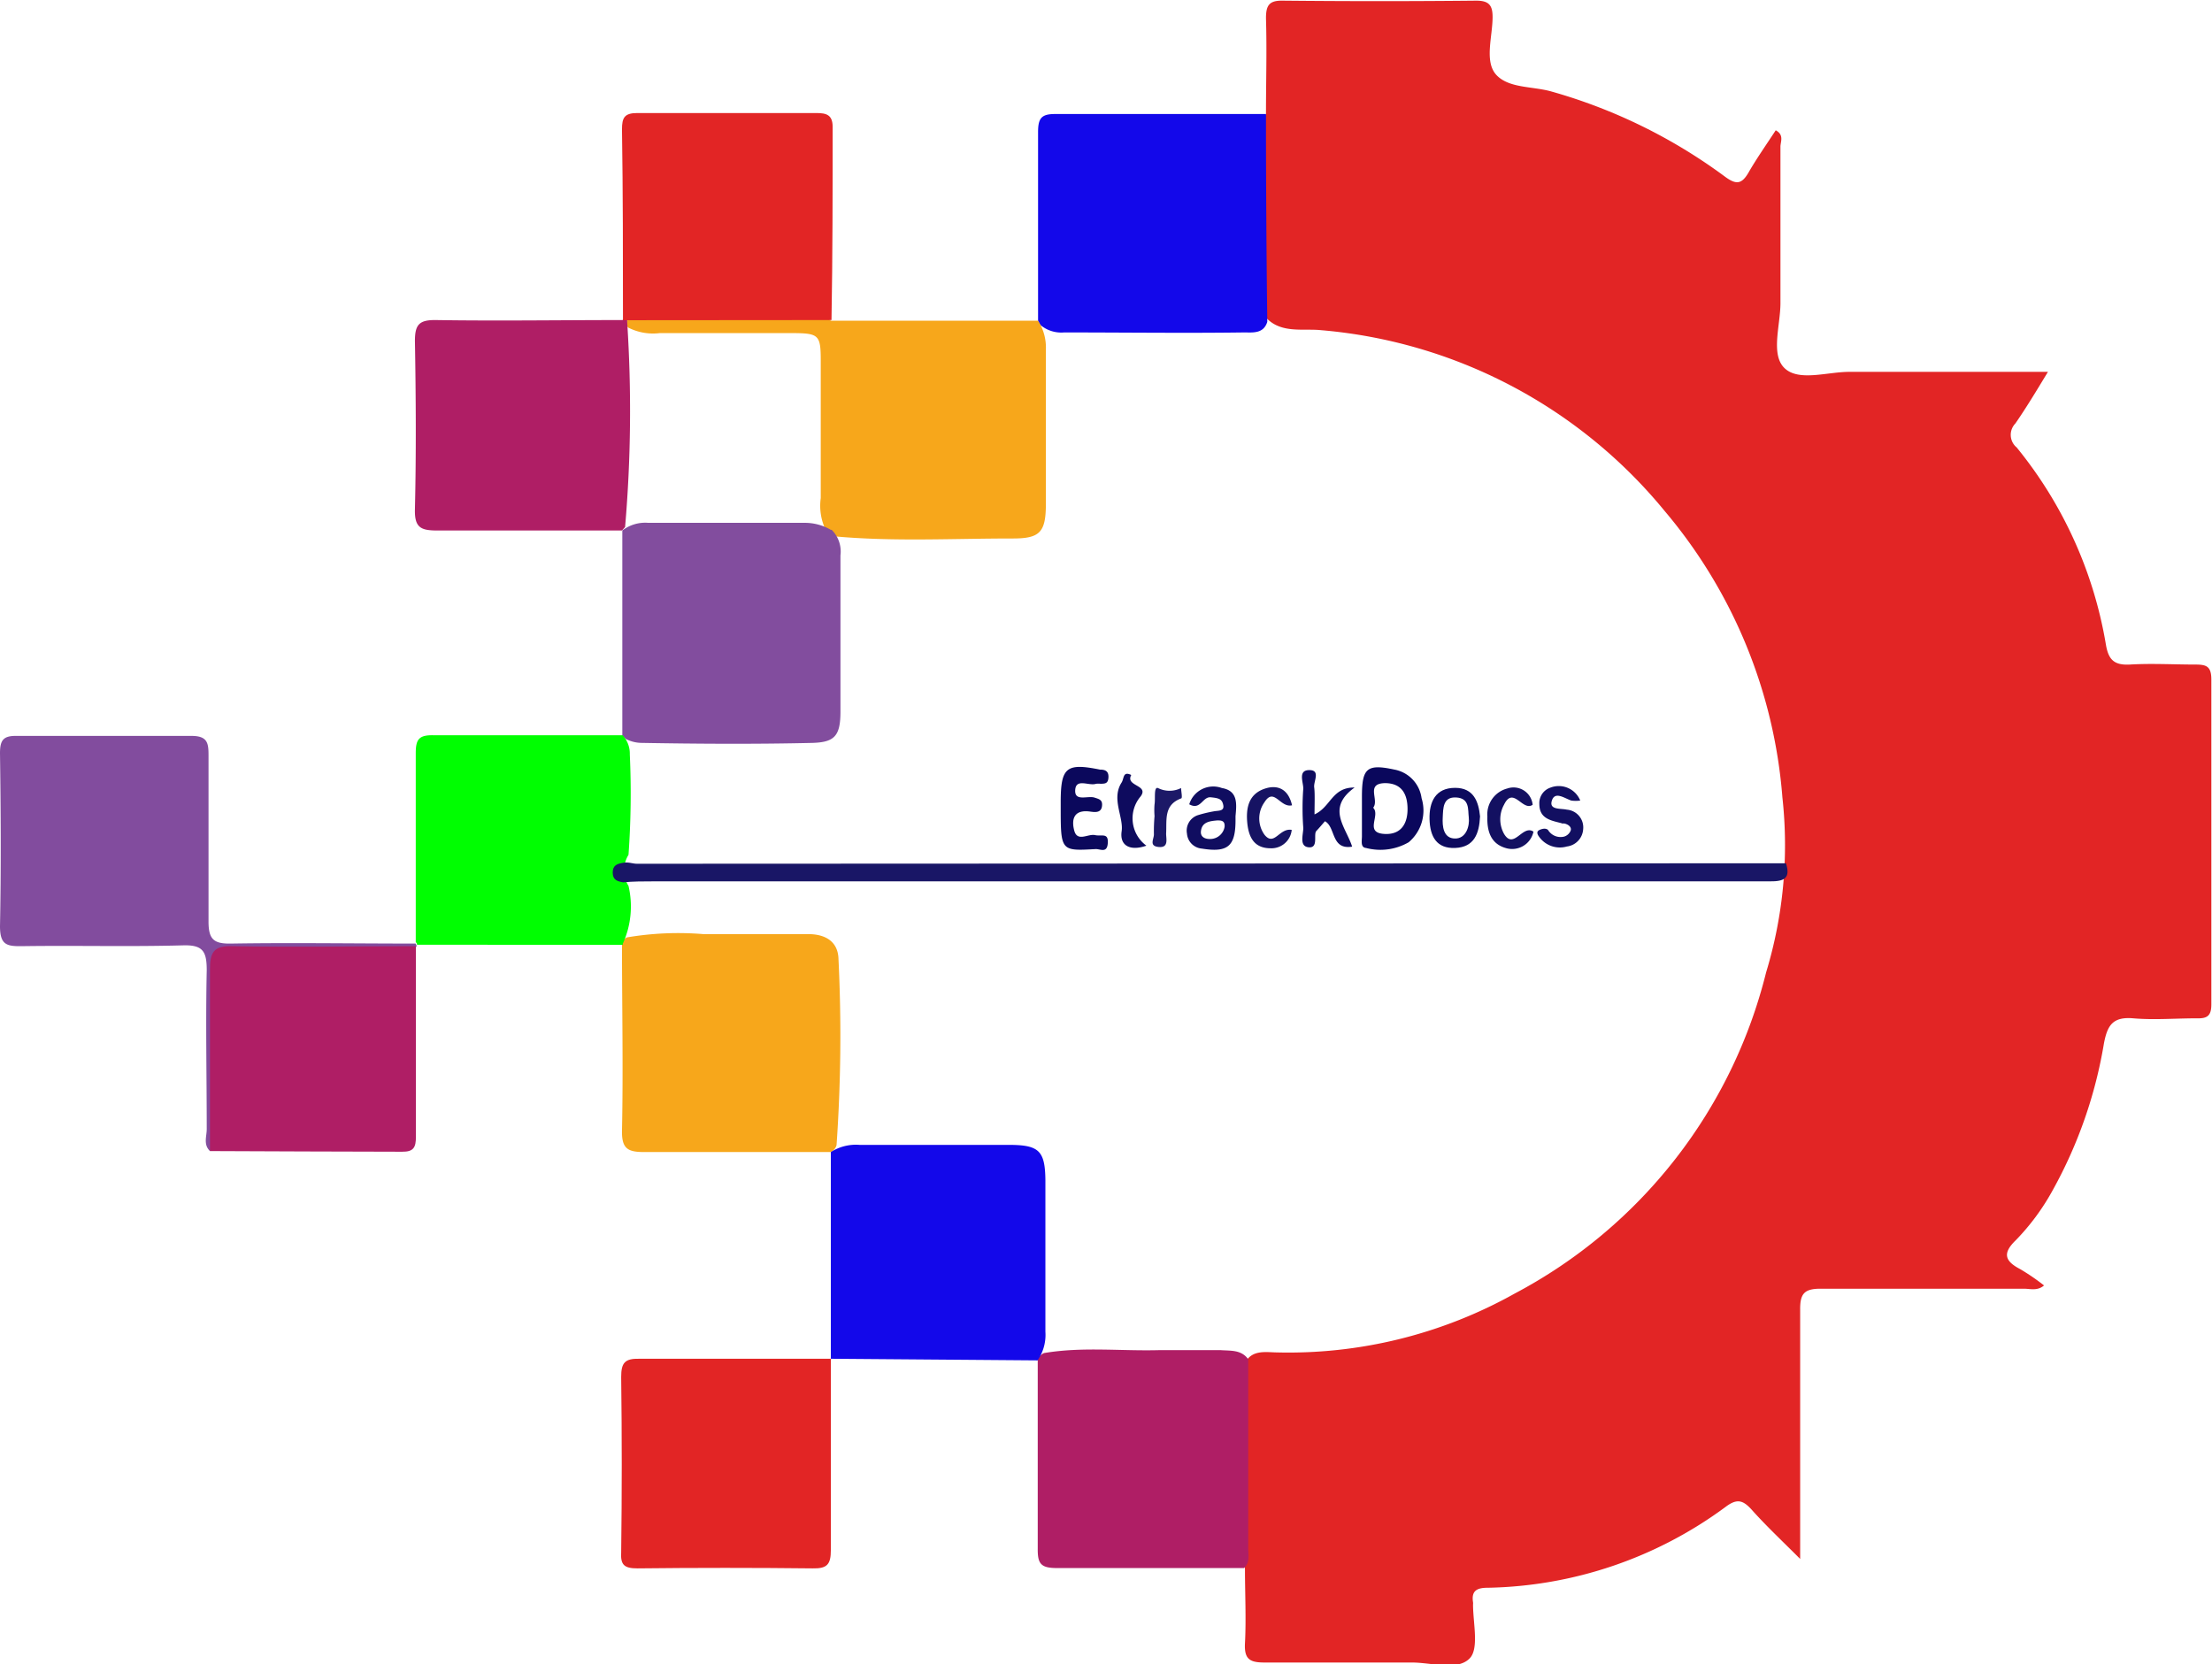
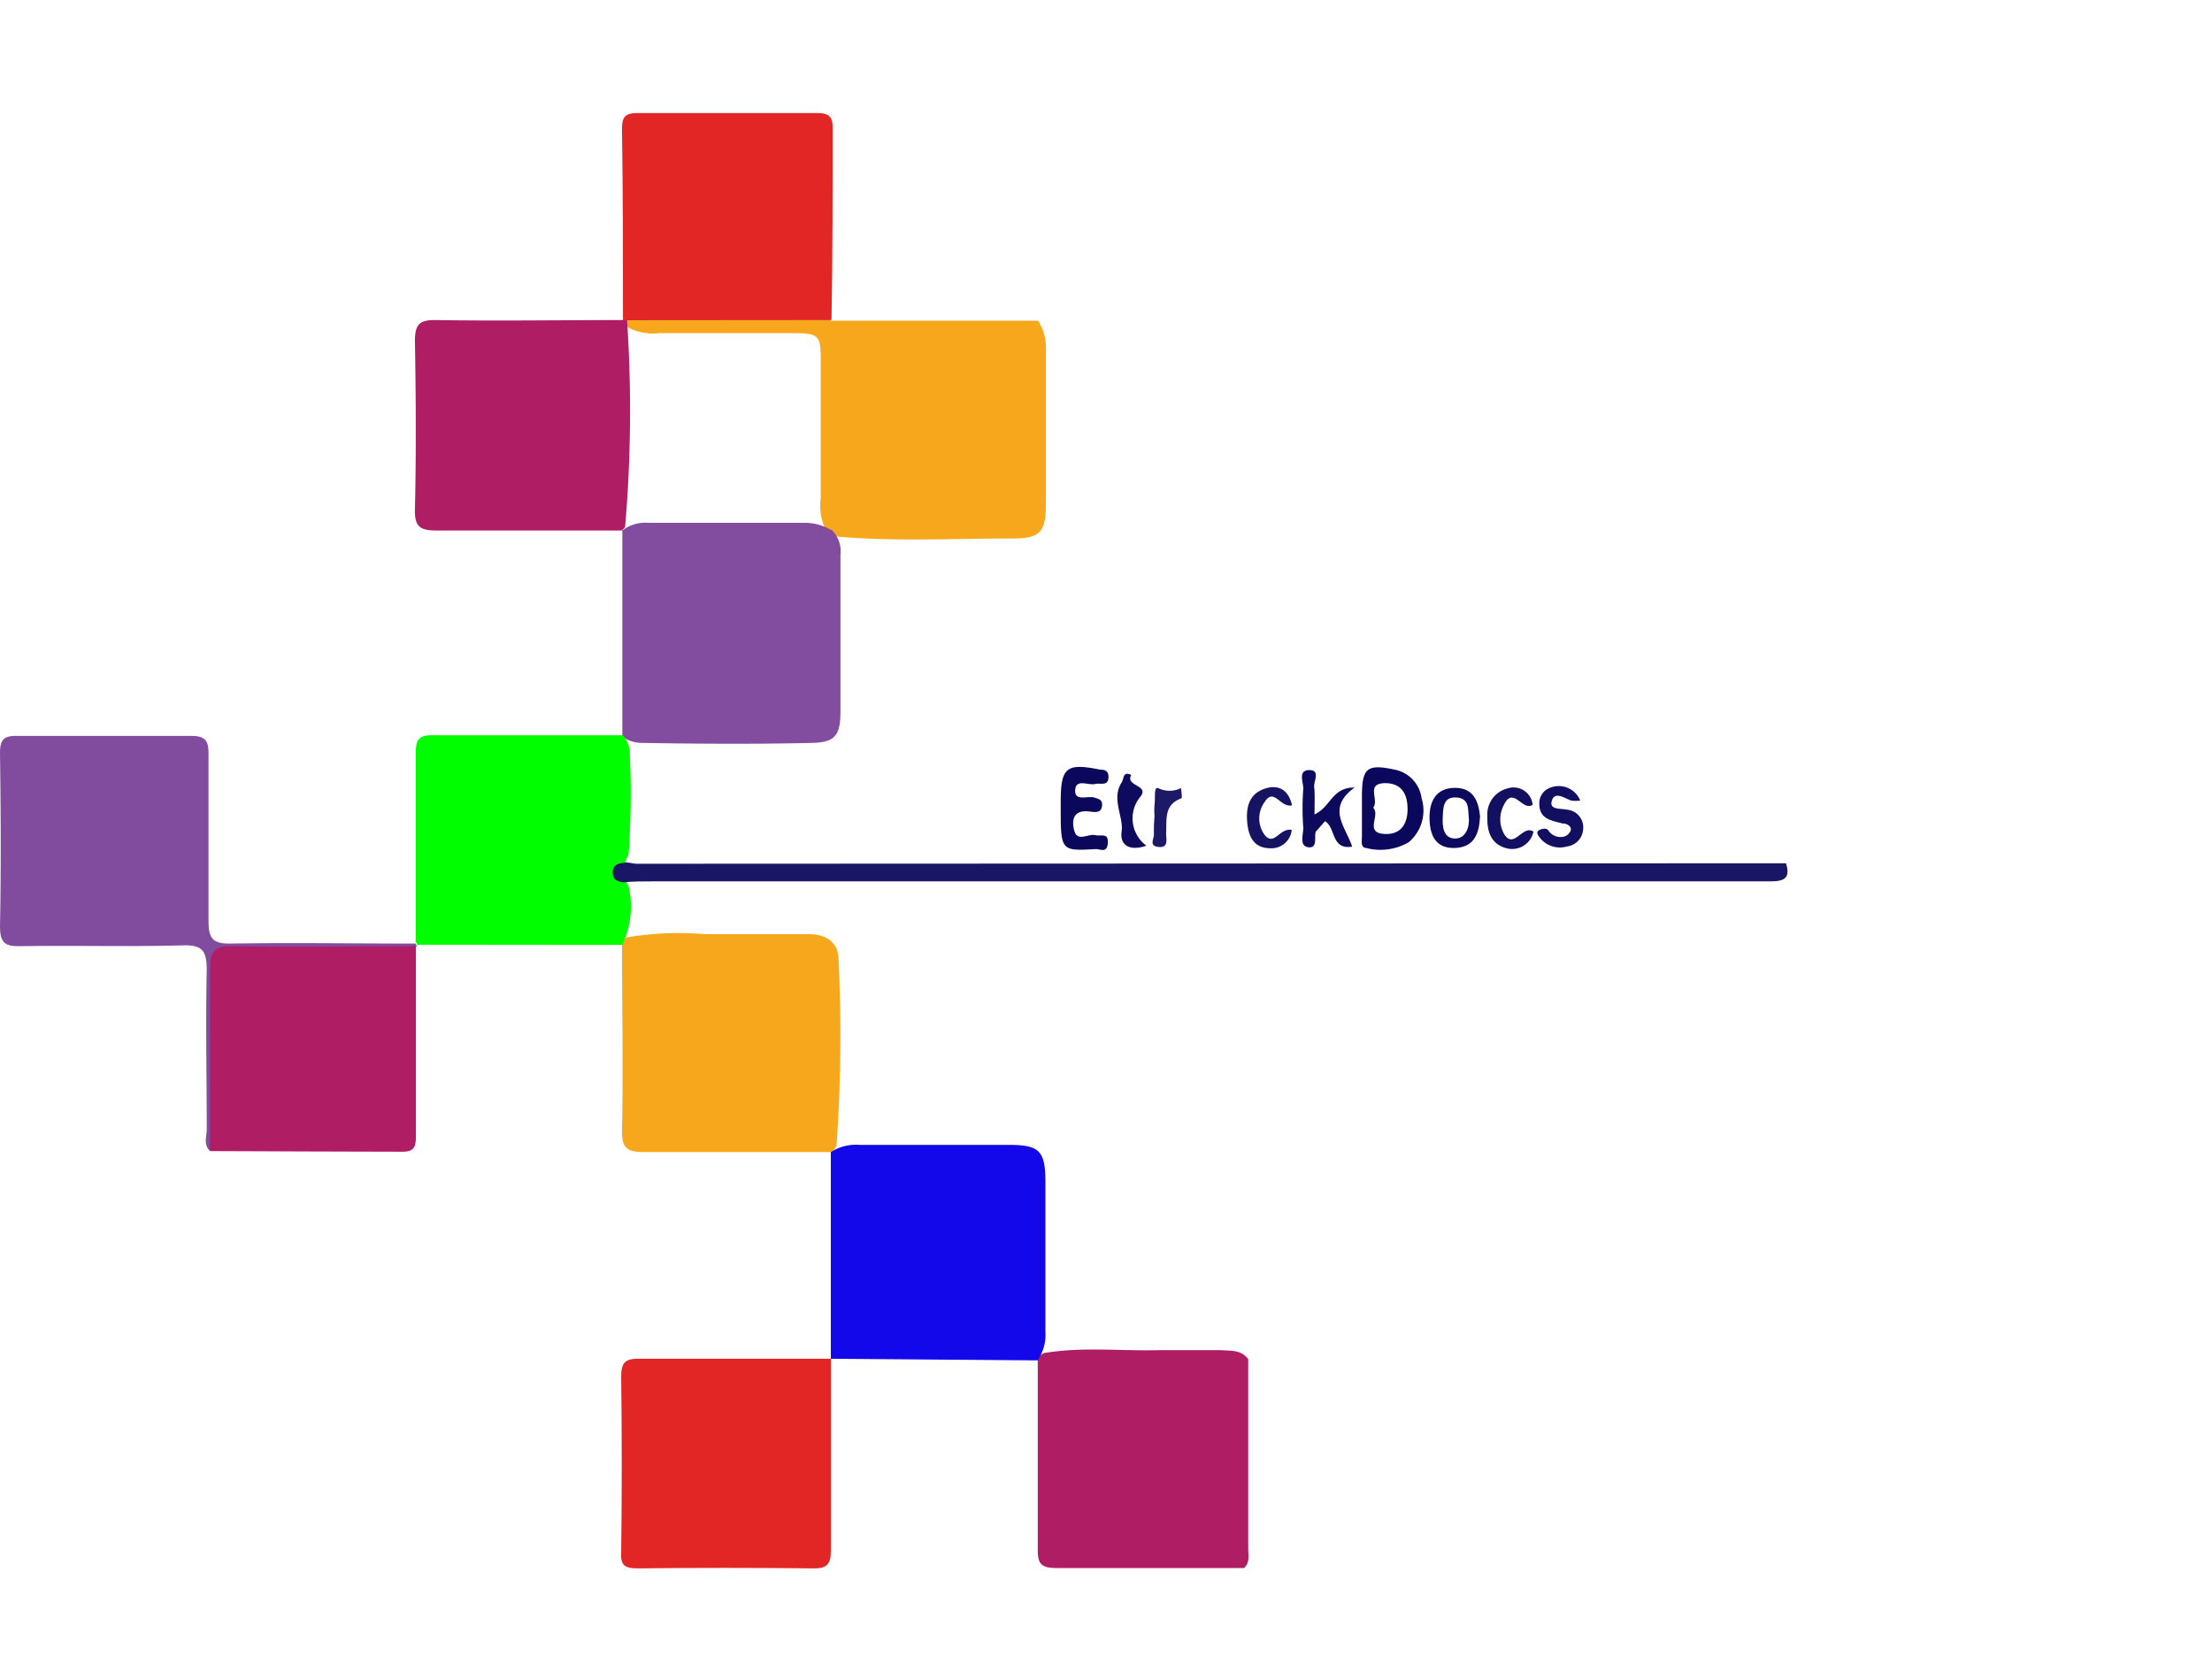
<svg xmlns="http://www.w3.org/2000/svg" viewBox="0 0 135.78 102.17">
  <defs>
    <style>.cls-1{fill:#e22525;}.cls-2{fill:#1308ea;}.cls-3{fill:#824c9e;}.cls-4{fill:#f7a71b;}.cls-5{fill:#af1e65;}.cls-6{fill:#824d9e;}.cls-7{fill:#00fe01;}.cls-8{fill:#191666;}.cls-9{fill:#0a075c;}.cls-10{fill:#0b085c;}.cls-11{fill:#100d60;}.cls-12{fill:#0d0a5d;}.cls-13{fill:#120f61;}.cls-14{fill:#0d0a5e;}.cls-15{fill:#161363;}.cls-16{fill:#131061;}.cls-17{fill:#0e0b5e;}.cls-18{fill:#1c1967;}</style>
  </defs>
  <title>Asset 16</title>
  <g id="Layer_2" data-name="Layer 2">
    <g id="Layer_1-2" data-name="Layer 1">
-       <path class="cls-1" d="M77.71,7c0-2,.06-3.92,0-5.88,0-.78.19-1.09,1-1.08q6,.06,11.91,0c.77,0,1,.28,1,1,0,1.22-.53,2.77.25,3.58s2.22.67,3.37,1a32.89,32.89,0,0,1,10.61,5.2c.72.54,1.06.51,1.5-.26S108.45,8.84,109,8c.53.28.29.71.29,1,0,3.2,0,6.41,0,9.61,0,1.37-.62,3.17.26,4s2.64.21,4,.22c4,0,7.91,0,12.16,0C125,24,124.4,25,123.71,26a1,1,0,0,0,.08,1.47,25.92,25.92,0,0,1,5.48,12.12c.16.93.52,1.26,1.47,1.21,1.33-.08,2.67,0,4,0,.67,0,1,.08,1,.92,0,6.65,0,13.29,0,19.94,0,.73-.27.88-.92.86-1.29,0-2.6.11-3.87,0s-1.59.44-1.8,1.52a28,28,0,0,1-3.13,9,14.12,14.12,0,0,1-2.29,3.11c-.83.8-.66,1.28.28,1.77a13.28,13.28,0,0,1,1.46,1c-.41.35-.85.2-1.23.2-4.17,0-8.33,0-12.49,0-1,0-1.26.31-1.25,1.29,0,5,0,9.94,0,15.3-1.15-1.15-2.13-2.07-3-3.05-.5-.54-.86-.67-1.53-.18a25.32,25.32,0,0,1-14.66,5c-.67,0-1,.2-.89.89a.65.65,0,0,1,0,.14c0,1.14.38,2.71-.21,3.31-.77.78-2.34.24-3.57.25-3,0-6,0-9,0-.9,0-1.27-.18-1.22-1.17.08-1.52,0-3.06,0-4.59a12.22,12.22,0,0,1-.16-3.67,86,86,0,0,1,.15-8.94c.41-.82,1.2-.69,1.89-.67a28.45,28.45,0,0,0,14.69-3.62A30.65,30.65,0,0,0,108.41,59.7a26.87,26.87,0,0,0,1-10.74,30.93,30.93,0,0,0-7.23-17.59,30.6,30.6,0,0,0-21.1-11.1c-1.19-.12-2.63.27-3.56-1-.33-3.8-.14-7.61-.12-11.42A2.08,2.08,0,0,1,77.71,7Z" />
-       <path class="cls-2" d="M77.71,7q0,6.38.08,12.76c-.23.74-.89.65-1.42.65-3.68.05-7.36,0-11.05,0a2,2,0,0,1-1.46-.46l-.14-.24c0-3.87,0-7.74,0-11.6,0-.89.23-1.12,1.11-1.11C69.12,7,73.42,7,77.71,7Z" />
      <path class="cls-3" d="M12.89,70.67c-.42-.4-.2-.9-.2-1.35,0-3.25-.07-6.51,0-9.75,0-1.16-.23-1.57-1.47-1.53-3.3.09-6.6,0-9.9.05C.4,58.1,0,58,0,56.86c.07-3.53.05-7.07,0-10.61,0-.78.18-1.08,1-1.07,3.58,0,7.17,0,10.75,0,1,0,1.05.45,1.05,1.21,0,3.4,0,6.79,0,10.19,0,1.09.32,1.37,1.38,1.35,3.77-.06,7.55,0,11.33,0l.07.14-.06.09a2.8,2.8,0,0,1-2.05.43c-2.81,0-5.62,0-8.44,0-1.5,0-1.62.14-1.64,1.65,0,2.81,0,5.63,0,8.44C13.38,69.36,13.49,70.11,12.89,70.67Z" />
      <path class="cls-4" d="M51,19.69H63.72v0a3.05,3.05,0,0,1,.48,1.77c0,3.15,0,6.3,0,9.45,0,1.78-.36,2.16-2.09,2.15-3.63,0-7.26.2-10.88-.13a1.42,1.42,0,0,1-.49-.28,3.45,3.45,0,0,1-.36-2.07c0-2.81,0-5.62,0-8.44,0-1.58-.12-1.68-1.73-1.69-2.71,0-5.43,0-8.15,0a3.35,3.35,0,0,1-1.94-.34.34.34,0,0,1,0-.49,2.55,2.55,0,0,1,1.64-.36q4.56,0,9.12,0A2.1,2.1,0,0,1,51,19.69Z" />
      <path class="cls-1" d="M51,83.42c0,3.92,0,7.83,0,11.75,0,.88-.23,1.14-1.12,1.12q-5.37-.06-10.75,0c-.81,0-1.05-.21-1-1q.07-5.39,0-10.75c0-.88.23-1.14,1.12-1.12,3.92,0,7.84,0,11.76,0Z" />
      <path class="cls-5" d="M76.62,83.45c0,3.87,0,7.74,0,11.61,0,.42.12.87-.26,1.21-3.83,0-7.65,0-11.48,0-1,0-1.19-.27-1.18-1.2,0-3.87,0-7.75,0-11.62a.73.73,0,0,1,.39-.38c2.36-.4,4.74-.11,7.11-.18,1.23,0,2.47,0,3.71,0C75.53,82.94,76.19,82.85,76.62,83.45Z" />
      <path class="cls-4" d="M51,70.73c-3.81,0-7.63,0-11.44,0-1,0-1.4-.18-1.38-1.31.08-3.81,0-7.63,0-11.44a.52.52,0,0,1,.31-.43,18.9,18.9,0,0,1,4.69-.2c2.15,0,4.29,0,6.44,0,1,0,1.83.42,1.85,1.55a96.51,96.51,0,0,1-.12,11.41A.69.69,0,0,1,51,70.73Z" />
      <path class="cls-2" d="M51,70.73l0,0a2.85,2.85,0,0,1,1.77-.44c3.06,0,6.11,0,9.17,0,1.85,0,2.21.37,2.23,2.17,0,3.1,0,6.2,0,9.3a2.75,2.75,0,0,1-.48,1.76v0L51,83.42h0Q51,77.09,51,70.73Z" />
      <path class="cls-5" d="M38.5,19.66l0,.14a83.59,83.59,0,0,1-.13,12.56l-.19.21c-3.77,0-7.55,0-11.33,0-1,0-1.41-.16-1.38-1.3.08-3.44.06-6.89,0-10.33,0-1,.25-1.3,1.27-1.29,3.82.06,7.65,0,11.47,0C38.32,19.58,38.4,19.57,38.5,19.66Z" />
      <path class="cls-1" d="M38.5,19.66l-.26,0c0-3.91,0-7.82-.06-11.72,0-.7.14-1,.93-1,3.67,0,7.34,0,11,0,.62,0,1,.11,1,.85,0,3.95,0,7.91-.07,11.86Z" />
      <path class="cls-6" d="M51,32.53l.05,0a1.87,1.87,0,0,1,.54,1.57c0,3.19,0,6.39,0,9.59,0,1.49-.36,1.88-1.72,1.92-3.48.08-7,.06-10.45,0a2.16,2.16,0,0,1-1-.24l-.22-.19V32.57h0a2.3,2.3,0,0,1,1.6-.47c3.18,0,6.37,0,9.55,0A3.16,3.16,0,0,1,51,32.53Z" />
      <path class="cls-7" d="M38.23,57.94l0,.07L25.59,58a.13.13,0,0,0-.07-.15c0-3.86,0-7.73,0-11.6,0-.86.19-1.13,1.1-1.11,3.86,0,7.73,0,11.6,0l0,0a1.67,1.67,0,0,1,.44,1.18,52.73,52.73,0,0,1-.08,6.16,1.82,1.82,0,0,0,0,1.91A5.53,5.53,0,0,1,38.23,57.94Z" />
      <path class="cls-5" d="M12.89,70.67c0-3.72,0-7.44,0-11.16,0-1,.2-1.45,1.33-1.42,3.77.07,7.54,0,11.31,0,0,3.9,0,7.8,0,11.7,0,.64-.13.93-.85.92C20.78,70.7,16.83,70.69,12.89,70.67Z" />
      <path class="cls-8" d="M109.63,53c.29.92-.1,1.12-1,1.11-4.4,0-8.8,0-13.19,0H40.11c-.62,0-1.24,0-1.86.06-.35-.06-.64-.14-.64-.6s.29-.54.64-.6.57.06.85.06Z" />
      <path class="cls-9" d="M87.26,49a2.06,2.06,0,0,0-1.66-1.75c-1.71-.37-2-.08-2,1.67v.71c0,.57,0,1.14,0,1.72,0,.26-.1.68.25.71a3.47,3.47,0,0,0,2.62-.35A2.55,2.55,0,0,0,87.26,49ZM85,51.2c-1.29-.06-.24-1.14-.71-1.61.39-.48-.49-1.48.72-1.51,1,0,1.38.63,1.39,1.56S86,51.25,85,51.2Z" />
      <path class="cls-10" d="M65.11,49.53v-.28c0-2.14.34-2.42,2.41-2,.32,0,.54.09.52.48s-.22.38-.47.39a1.4,1.4,0,0,0-.29,0c-.44.15-1.23-.36-1.28.38s.78.33,1.19.47c.24.08.46.12.46.42,0,.53-.41.48-.71.44-1-.15-1.19.44-1,1.16s.84.19,1.27.28.83-.16.79.49-.47.35-.76.37C65.11,52.25,65.11,52.25,65.11,49.53Z" />
-       <path class="cls-11" d="M75,48.38a1.54,1.54,0,0,0-2,1c.7.39.81-.48,1.32-.43s.7.11.77.49-.33.32-.57.37a7.92,7.92,0,0,0-1,.24,1,1,0,0,0-.66,1.13,1,1,0,0,0,.92.92c1.62.26,2.08-.16,2.06-1.85v-.14C75.91,49.35,76,48.55,75,48.38Zm-.75,3.13c-.34,0-.58-.17-.53-.5.07-.54.53-.6,1-.64.23,0,.48,0,.45.39A.9.9,0,0,1,74.26,51.51Z" />
      <path class="cls-12" d="M80.69,50c1-.45,1.07-1.67,2.46-1.65-1.76,1.27-.54,2.41-.15,3.63-1.31.21-1-1.2-1.67-1.56-.16.18-.34.4-.53.6s.15,1.05-.46,1S80,51.25,80,50.83a16.29,16.29,0,0,1,0-2.42c0-.4-.34-1.13.37-1.13s.25.69.3,1.06S80.69,49.37,80.69,50Z" />
      <path class="cls-13" d="M97,49.15a2,2,0,0,1-.55,0c-.42-.14-1-.59-1.19,0s.54.47.92.56a1.09,1.09,0,0,1,1,1.2,1.14,1.14,0,0,1-1,1.06,1.56,1.56,0,0,1-1.67-.55c-.09-.12-.27-.35,0-.47s.43-.07.51,0a.9.9,0,0,0,1,.41.63.63,0,0,0,.39-.36c.07-.19-.09-.34-.28-.41s-.19,0-.28-.05c-.65-.17-1.36-.27-1.36-1.18a1,1,0,0,1,.67-1A1.42,1.42,0,0,1,97,49.15Z" />
      <path class="cls-14" d="M89.32,48.37c-1.21,0-1.6.87-1.57,1.93s.43,1.81,1.58,1.76,1.47-.86,1.52-1.94C90.76,49.23,90.47,48.37,89.32,48.37Zm0,3.11c-.73,0-.79-.76-.76-1.3s0-1.27.83-1.22.71.74.77,1.24S90,51.51,89.29,51.48Z" />
      <path class="cls-15" d="M79.31,49.44c-.73.18-1.1-1.13-1.69-.19a1.71,1.71,0,0,0,0,2c.6.74.9-.43,1.67-.3A1.25,1.25,0,0,1,78,52.08c-1,0-1.33-.65-1.43-1.48-.11-1,.07-1.88,1.13-2.2C78.46,48.17,79.09,48.47,79.31,49.44Z" />
      <path class="cls-16" d="M94.13,51.06a1.34,1.34,0,0,1-1.72,1c-.92-.27-1.14-1.07-1.11-1.93a1.64,1.64,0,0,1,1.22-1.72,1.18,1.18,0,0,1,1.56,1c-.62.43-1.19-1.18-1.76,0a1.85,1.85,0,0,0,0,1.78C92.92,52.2,93.46,50.6,94.13,51.06Z" />
      <path class="cls-17" d="M70.37,51.92c-1,.35-1.65,0-1.52-.88s-.65-2,0-3c.16-.26.07-.71.59-.46-.38.7,1.1.6.58,1.31A2.08,2.08,0,0,0,70.37,51.92Z" />
      <path class="cls-18" d="M70.87,50.1a4.31,4.31,0,0,1,0-.72c.06-.34-.06-1.09.21-1a1.57,1.57,0,0,0,1.42,0c0,.22.1.62,0,.64-1.08.4-.87,1.33-.92,2.16,0,.34.17.88-.46.82s-.26-.52-.29-.81A10.84,10.84,0,0,1,70.87,50.1Z" />
    </g>
  </g>
</svg>